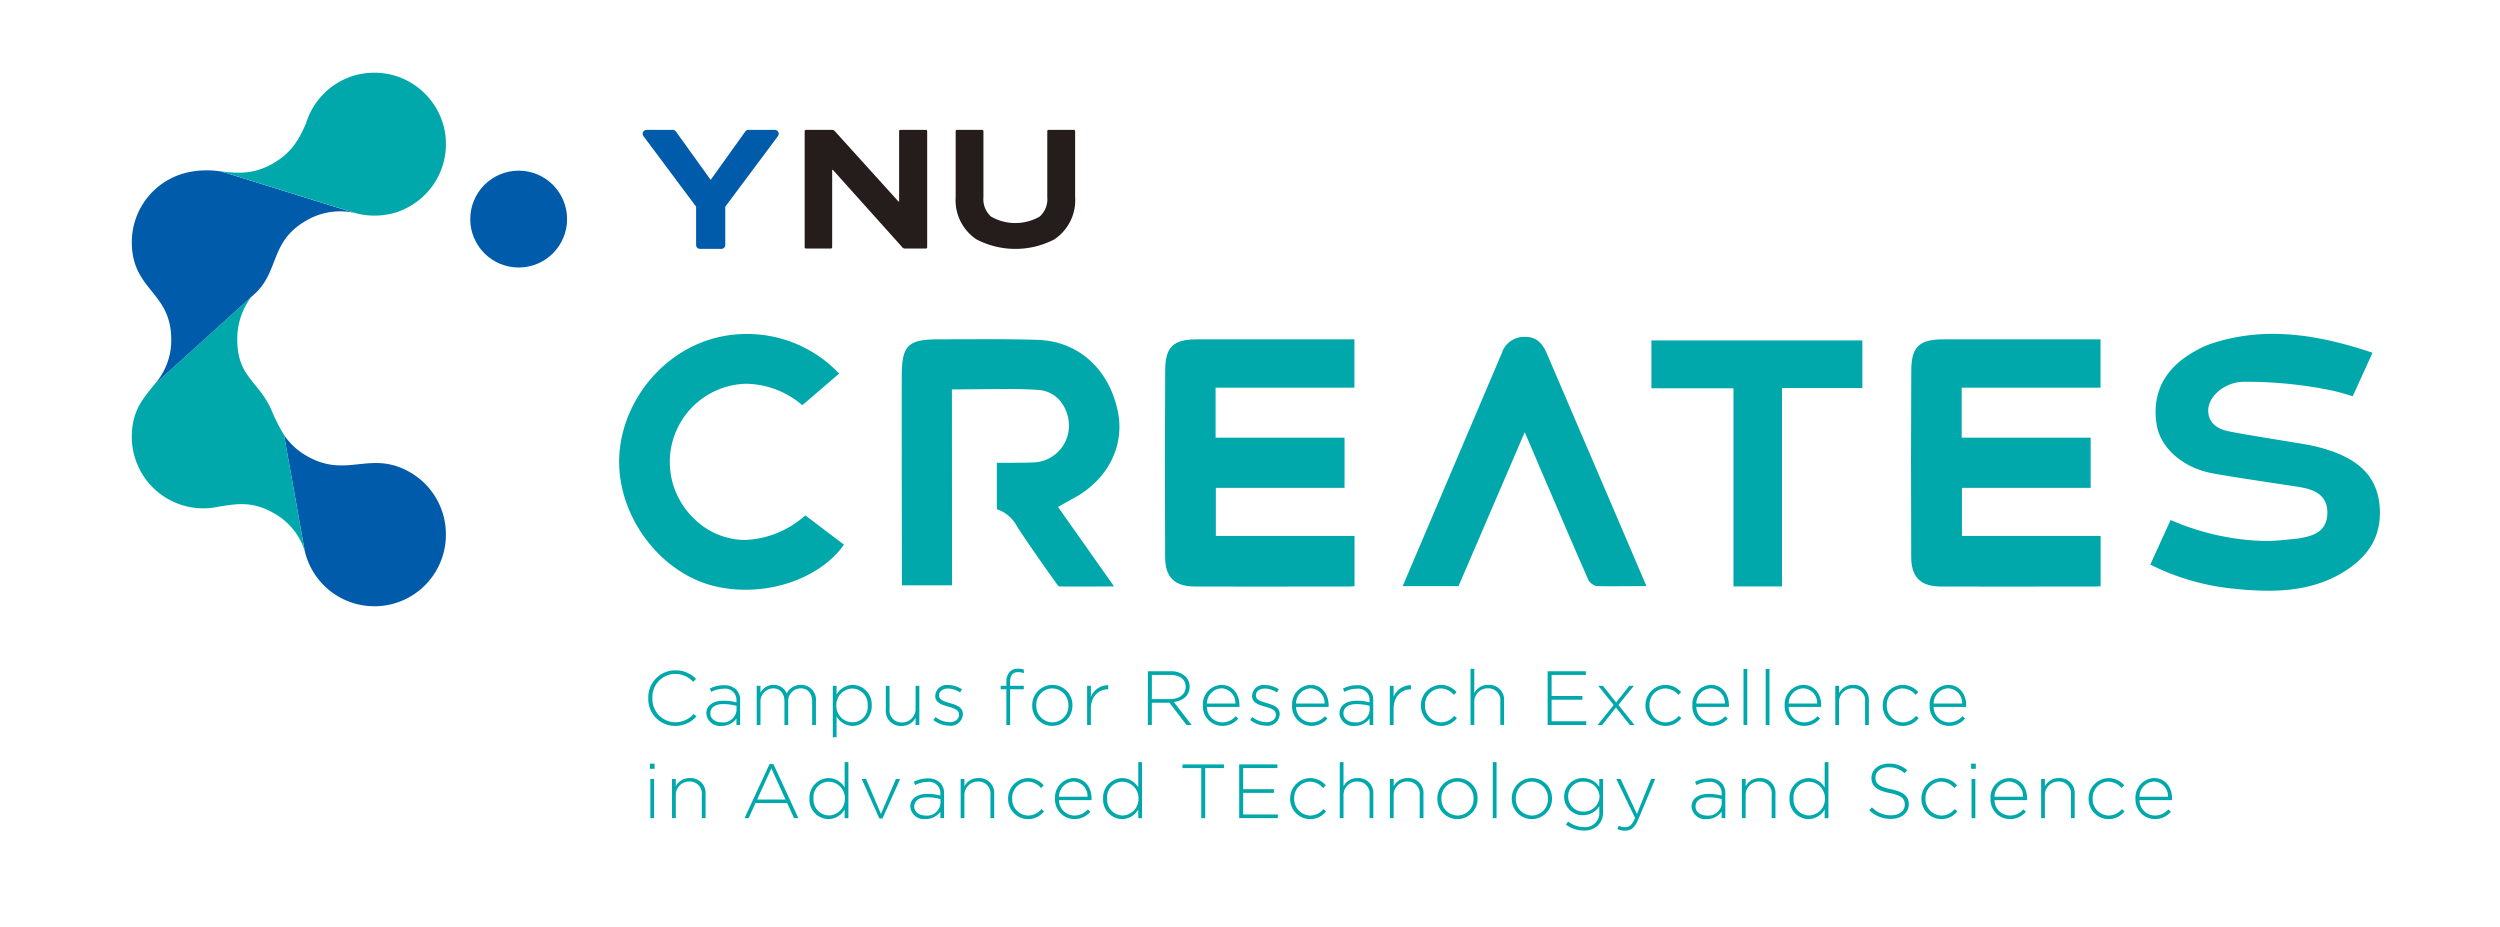
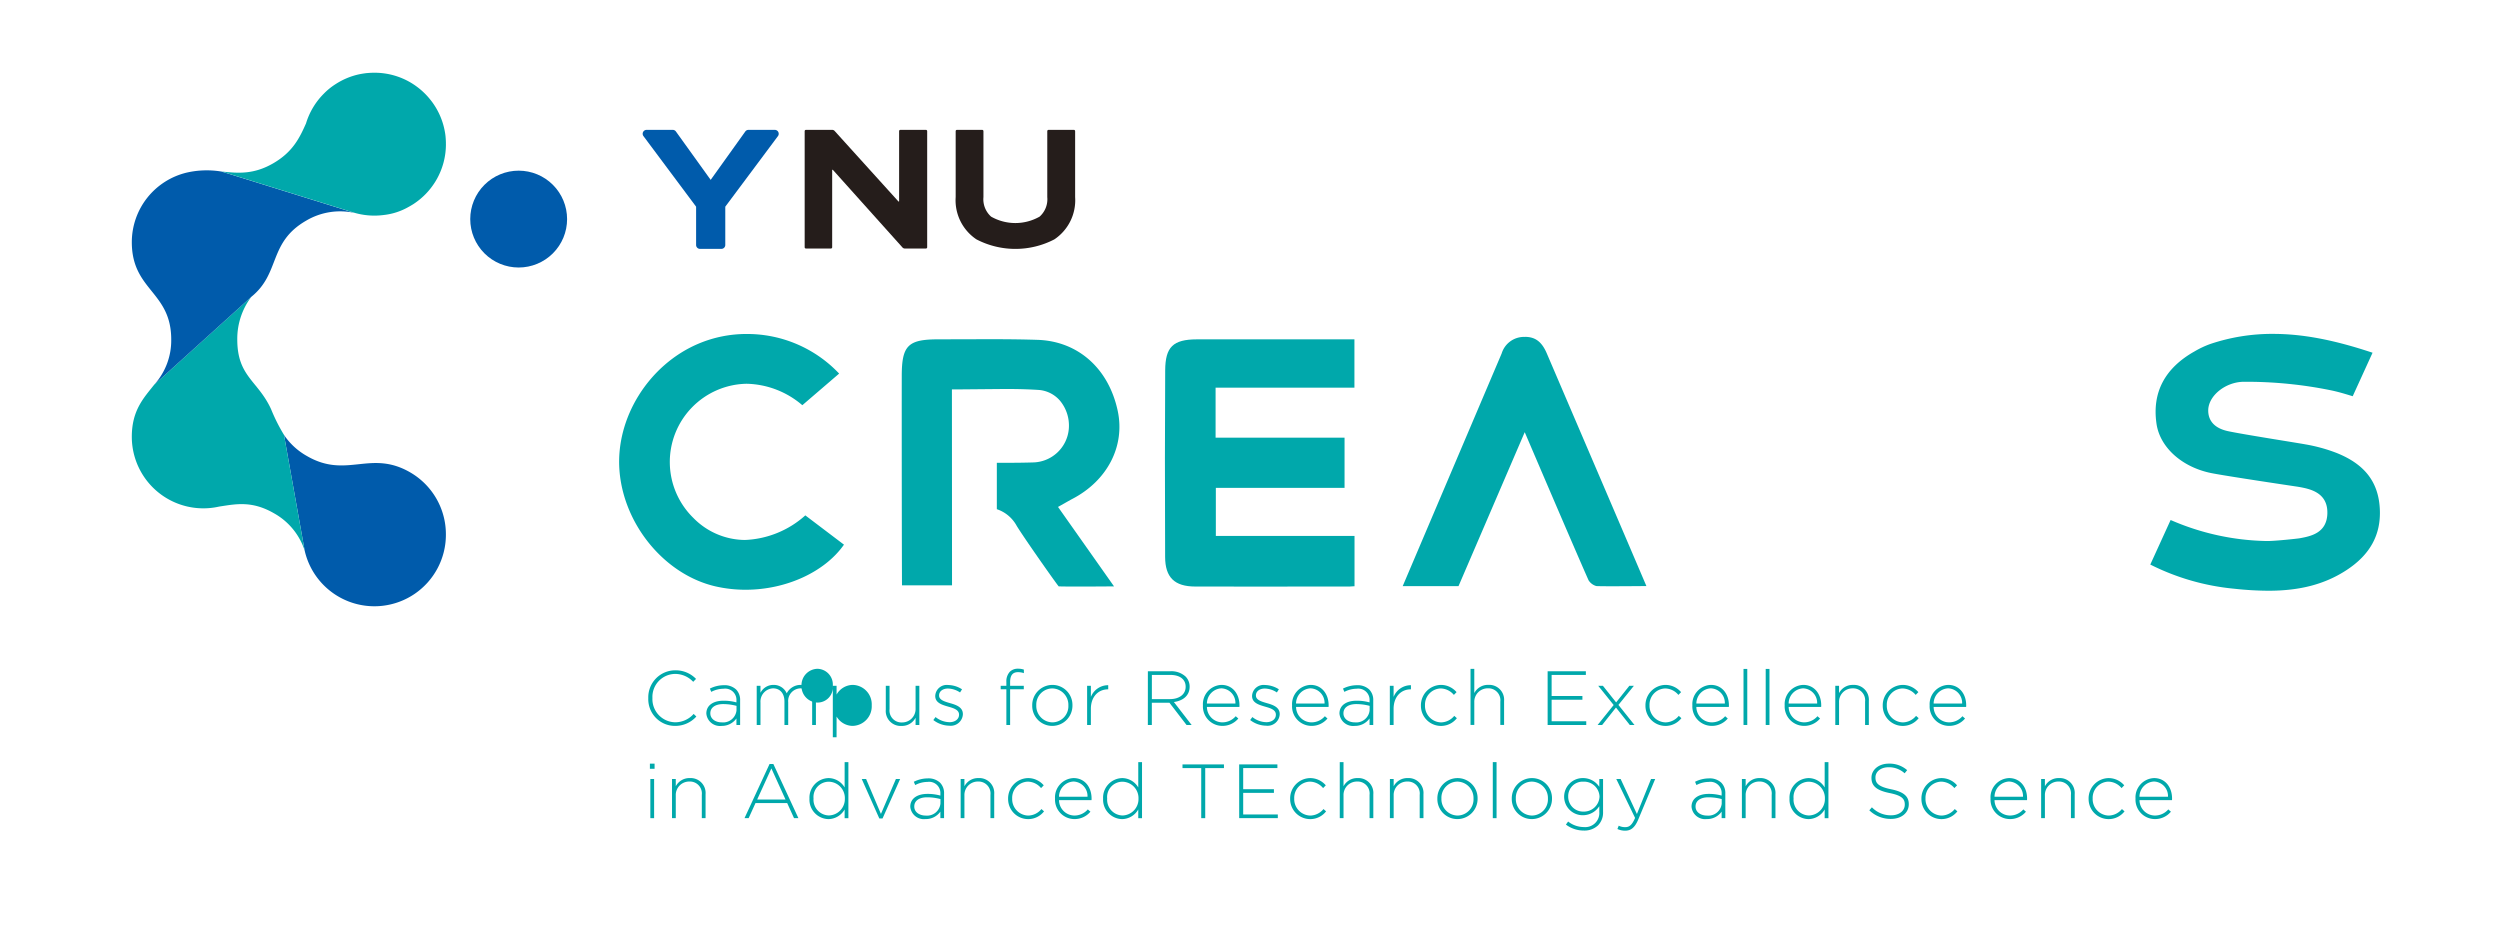
<svg xmlns="http://www.w3.org/2000/svg" width="414.86" height="153.868" viewBox="0 0 414.86 153.868">
  <rect x="0" y="0" width="414.86" height="153.868" fill="#808080" stroke="none" />
  <defs>
    <clipPath id="clip-path">
      <path id="パス_65" data-name="パス 65" d="M78.034,36.355A8.036,8.036,0,1,0,86.07,28.32a8.039,8.039,0,0,0-8.036,8.035" fill="none" />
    </clipPath>
    <radialGradient id="radial-gradient" cx="0.662" cy="0.428" r="0.341" gradientTransform="matrix(1, 0, 0, -1, 0, 51.989)" gradientUnits="objectBoundingBox">
      <stop offset="0" stop-color="#00a8ab" />
      <stop offset="1" stop-color="#005bab" />
    </radialGradient>
    <clipPath id="clip-アートボード_1">
      <rect width="414.86" height="153.868" />
    </clipPath>
  </defs>
  <g id="アートボード_1" data-name="アートボード 1" clip-path="url(#clip-アートボード_1)">
    <rect width="414.86" height="153.868" fill="#fff" />
    <path id="パス_1" data-name="パス 1" d="M107.579,115.872v-.025a4.483,4.483,0,0,1,4.459-4.613,4.7,4.7,0,0,1,3.466,1.427l-.471.484a4.093,4.093,0,0,0-3.007-1.312,3.813,3.813,0,0,0-3.759,3.988v.026a3.845,3.845,0,0,0,3.771,4.012,4.084,4.084,0,0,0,3.071-1.388l.446.433a4.7,4.7,0,0,1-3.542,1.555,4.433,4.433,0,0,1-4.434-4.587" fill="#00a8ab" />
    <path id="パス_2" data-name="パス 2" d="M117.213,118.42v-.026c0-1.35,1.159-2.115,2.841-2.115a7.8,7.8,0,0,1,2.153.281v-.281a1.869,1.869,0,0,0-2.14-1.987,4.365,4.365,0,0,0-2.039.522l-.229-.547a5.209,5.209,0,0,1,2.306-.561,2.808,2.808,0,0,1,2.051.713,2.468,2.468,0,0,1,.663,1.835v4.052h-.612v-1.083a2.957,2.957,0,0,1-2.485,1.236,2.263,2.263,0,0,1-2.509-2.039m5.007-.548v-.739a8.623,8.623,0,0,0-2.205-.293c-1.376,0-2.14.612-2.14,1.516v.026c0,.942.892,1.49,1.886,1.49a2.231,2.231,0,0,0,2.459-2" fill="#00a8ab" />
    <path id="パス_3" data-name="パス 3" d="M125.571,113.808h.624v1.159a2.392,2.392,0,0,1,2.166-1.311,2.33,2.33,0,0,1,2.191,1.4,2.581,2.581,0,0,1,2.345-1.4,2.443,2.443,0,0,1,2.5,2.714v3.936h-.624v-3.86c0-1.4-.726-2.217-1.924-2.217a2.093,2.093,0,0,0-2.051,2.293v3.784h-.624v-3.9c0-1.351-.74-2.179-1.9-2.179a2.191,2.191,0,0,0-2.077,2.331v3.746h-.624Z" fill="#00a8ab" />
-     <path id="パス_4" data-name="パス 4" d="M138.2,113.808h.624v1.452a3.136,3.136,0,0,1,2.676-1.605,3.226,3.226,0,0,1,3.159,3.376v.026a3.25,3.25,0,0,1-3.159,3.4,3.125,3.125,0,0,1-2.676-1.555v3.441H138.2Zm5.784,3.274v-.025a2.615,2.615,0,0,0-2.548-2.8,2.722,2.722,0,0,0-2.65,2.79v.025a2.713,2.713,0,0,0,2.65,2.79,2.541,2.541,0,0,0,2.548-2.777" fill="#00a8ab" />
+     <path id="パス_4" data-name="パス 4" d="M138.2,113.808h.624v1.452a3.136,3.136,0,0,1,2.676-1.605,3.226,3.226,0,0,1,3.159,3.376v.026a3.25,3.25,0,0,1-3.159,3.4,3.125,3.125,0,0,1-2.676-1.555v3.441H138.2Zv-.025a2.615,2.615,0,0,0-2.548-2.8,2.722,2.722,0,0,0-2.65,2.79v.025a2.713,2.713,0,0,0,2.65,2.79,2.541,2.541,0,0,0,2.548-2.777" fill="#00a8ab" />
    <path id="パス_5" data-name="パス 5" d="M146.992,117.783v-3.976h.624v3.861a1.984,1.984,0,0,0,2.064,2.217,2.227,2.227,0,0,0,2.255-2.319v-3.759h.625v6.5h-.625V119.1a2.545,2.545,0,0,1-2.344,1.364,2.475,2.475,0,0,1-2.6-2.676" fill="#00a8ab" />
    <path id="パス_6" data-name="パス 6" d="M154.879,119.49l.369-.5a3.813,3.813,0,0,0,2.332.853c.879,0,1.567-.483,1.567-1.235v-.025c0-.765-.815-1.045-1.72-1.3-1.057-.306-2.23-.624-2.23-1.784v-.026a1.91,1.91,0,0,1,2.141-1.8,4.4,4.4,0,0,1,2.306.713l-.331.523a3.732,3.732,0,0,0-2-.65c-.891,0-1.477.485-1.477,1.134v.026c0,.726.878.994,1.809,1.261,1.045.293,2.14.675,2.14,1.822v.025a2.014,2.014,0,0,1-2.242,1.9,4.446,4.446,0,0,1-2.663-.942" fill="#00a8ab" />
    <path id="パス_7" data-name="パス 7" d="M167,114.381h-.943v-.573H167v-.637a2.345,2.345,0,0,1,.573-1.694,1.854,1.854,0,0,1,1.364-.51,2.778,2.778,0,0,1,.968.152v.586a3.051,3.051,0,0,0-.968-.165c-.893,0-1.313.535-1.313,1.644v.624h2.268v.573h-2.268v5.925H167Z" fill="#00a8ab" />
    <path id="パス_8" data-name="パス 8" d="M171.291,117.082v-.025a3.357,3.357,0,0,1,3.351-3.4,3.322,3.322,0,0,1,3.325,3.376v.026a3.357,3.357,0,0,1-3.351,3.4,3.322,3.322,0,0,1-3.325-3.377m6,0v-.025a2.724,2.724,0,0,0-2.676-2.816,2.681,2.681,0,0,0-2.65,2.79v.026a2.724,2.724,0,0,0,2.676,2.815,2.681,2.681,0,0,0,2.65-2.79" fill="#00a8ab" />
    <path id="パス_9" data-name="パス 9" d="M180.4,113.808h.624v1.848a3.074,3.074,0,0,1,2.879-1.95v.688h-.063c-1.5,0-2.816,1.134-2.816,3.249v2.663H180.4Z" fill="#00a8ab" />
    <path id="パス_10" data-name="パス 10" d="M190.482,111.387h3.745a3.513,3.513,0,0,1,2.51.879,2.351,2.351,0,0,1,.676,1.657v.026c0,1.49-1.109,2.343-2.612,2.547l2.943,3.81H196.9l-2.841-3.695h-2.918v3.695h-.662Zm3.669,4.625c1.491,0,2.6-.752,2.6-2.038v-.025c0-1.2-.943-1.951-2.561-1.951h-3.045v4.014Z" fill="#00a8ab" />
    <path id="パス_11" data-name="パス 11" d="M199.618,117.069v-.025a3.2,3.2,0,0,1,3.084-3.389c1.822,0,2.981,1.478,2.981,3.4a1.732,1.732,0,0,1-.012.255h-5.39a2.576,2.576,0,0,0,2.548,2.56,2.918,2.918,0,0,0,2.23-1.018l.433.381a3.414,3.414,0,0,1-2.688,1.224,3.229,3.229,0,0,1-3.186-3.39m5.39-.318a2.408,2.408,0,0,0-2.332-2.522,2.531,2.531,0,0,0-2.395,2.522Z" fill="#00a8ab" />
    <path id="パス_12" data-name="パス 12" d="M207.455,119.49l.369-.5a3.813,3.813,0,0,0,2.332.853c.879,0,1.567-.483,1.567-1.235v-.025c0-.765-.815-1.045-1.72-1.3-1.057-.306-2.23-.624-2.23-1.784v-.026a1.91,1.91,0,0,1,2.141-1.8,4.4,4.4,0,0,1,2.306.713l-.331.523a3.732,3.732,0,0,0-2-.65c-.891,0-1.477.485-1.477,1.134v.026c0,.726.878.994,1.809,1.261,1.045.293,2.14.675,2.14,1.822v.025a2.014,2.014,0,0,1-2.242,1.9,4.446,4.446,0,0,1-2.663-.942" fill="#00a8ab" />
    <path id="パス_13" data-name="パス 13" d="M214.412,117.069v-.025a3.2,3.2,0,0,1,3.084-3.389c1.822,0,2.981,1.478,2.981,3.4a1.73,1.73,0,0,1-.012.255h-5.39a2.576,2.576,0,0,0,2.548,2.56,2.918,2.918,0,0,0,2.23-1.018l.433.381a3.414,3.414,0,0,1-2.688,1.224,3.229,3.229,0,0,1-3.186-3.39m5.39-.318a2.408,2.408,0,0,0-2.332-2.522,2.531,2.531,0,0,0-2.4,2.522Z" fill="#00a8ab" />
    <path id="パス_14" data-name="パス 14" d="M222.275,118.42v-.026c0-1.35,1.159-2.115,2.841-2.115a7.8,7.8,0,0,1,2.153.281v-.281a1.869,1.869,0,0,0-2.14-1.987,4.365,4.365,0,0,0-2.039.522l-.229-.547a5.209,5.209,0,0,1,2.306-.561,2.808,2.808,0,0,1,2.051.713,2.468,2.468,0,0,1,.663,1.835v4.052h-.612v-1.083a2.957,2.957,0,0,1-2.485,1.236,2.263,2.263,0,0,1-2.509-2.039m5.007-.548v-.739a8.623,8.623,0,0,0-2.205-.293c-1.376,0-2.14.612-2.14,1.516v.026c0,.942.892,1.49,1.886,1.49a2.231,2.231,0,0,0,2.459-2" fill="#00a8ab" />
    <path id="パス_15" data-name="パス 15" d="M230.634,113.808h.624v1.848a3.074,3.074,0,0,1,2.879-1.95v.688h-.063c-1.5,0-2.816,1.134-2.816,3.249v2.663h-.624Z" fill="#00a8ab" />
    <path id="パス_16" data-name="パス 16" d="M235.794,117.082v-.025a3.374,3.374,0,0,1,3.313-3.4,3.412,3.412,0,0,1,2.6,1.2l-.446.458a2.927,2.927,0,0,0-2.166-1.07,2.685,2.685,0,0,0-2.625,2.79v.026a2.732,2.732,0,0,0,2.676,2.815,2.9,2.9,0,0,0,2.179-1.083l.433.383a3.332,3.332,0,0,1-5.963-2.09" fill="#00a8ab" />
    <path id="パス_17" data-name="パス 17" d="M244.026,111h.624v4.014a2.544,2.544,0,0,1,2.345-1.364,2.474,2.474,0,0,1,2.6,2.675v3.976h-.625v-3.861a1.983,1.983,0,0,0-2.064-2.216,2.226,2.226,0,0,0-2.255,2.318v3.759h-.624Z" fill="#00a8ab" />
    <path id="パス_18" data-name="パス 18" d="M256.82,111.387h6.345V112h-5.682v3.5h5.108v.613h-5.108v3.58h5.746v.611H256.82Z" fill="#00a8ab" />
    <path id="パス_19" data-name="パス 19" d="M267.778,116.993l-2.561-3.186h.777l2.192,2.752,2.191-2.752h.752l-2.561,3.173,2.663,3.326h-.777l-2.294-2.893-2.293,2.893h-.752Z" fill="#00a8ab" />
    <path id="パス_20" data-name="パス 20" d="M273.053,117.082v-.025a3.374,3.374,0,0,1,3.313-3.4,3.412,3.412,0,0,1,2.6,1.2l-.446.458a2.927,2.927,0,0,0-2.166-1.07,2.685,2.685,0,0,0-2.625,2.79v.026a2.732,2.732,0,0,0,2.676,2.815,2.9,2.9,0,0,0,2.179-1.083l.433.383a3.332,3.332,0,0,1-5.963-2.09" fill="#00a8ab" />
    <path id="パス_21" data-name="パス 21" d="M280.838,117.069v-.025a3.2,3.2,0,0,1,3.084-3.389c1.822,0,2.981,1.478,2.981,3.4a1.728,1.728,0,0,1-.012.255H281.5a2.576,2.576,0,0,0,2.548,2.56,2.918,2.918,0,0,0,2.23-1.018l.433.381a3.414,3.414,0,0,1-2.688,1.224,3.229,3.229,0,0,1-3.186-3.39m5.39-.318a2.408,2.408,0,0,0-2.332-2.522,2.531,2.531,0,0,0-2.395,2.522Z" fill="#00a8ab" />
    <rect id="長方形_1" data-name="長方形 1" width="0.625" height="9.301" transform="translate(289.325 111.005)" fill="#00a8ab" />
    <rect id="長方形_2" data-name="長方形 2" width="0.625" height="9.301" transform="translate(293.008 111.005)" fill="#00a8ab" />
    <path id="パス_22" data-name="パス 22" d="M296.155,117.069v-.025a3.2,3.2,0,0,1,3.084-3.389c1.822,0,2.981,1.478,2.981,3.4a1.732,1.732,0,0,1-.012.255h-5.39a2.576,2.576,0,0,0,2.548,2.56,2.918,2.918,0,0,0,2.23-1.018l.433.381a3.414,3.414,0,0,1-2.688,1.224,3.229,3.229,0,0,1-3.186-3.39m5.39-.318a2.408,2.408,0,0,0-2.332-2.522,2.532,2.532,0,0,0-2.4,2.522Z" fill="#00a8ab" />
    <path id="パス_23" data-name="パス 23" d="M304.554,113.808h.624v1.211a2.544,2.544,0,0,1,2.345-1.363,2.474,2.474,0,0,1,2.6,2.674v3.976H309.5v-3.86a1.984,1.984,0,0,0-2.064-2.217,2.227,2.227,0,0,0-2.255,2.318v3.759h-.624Z" fill="#00a8ab" />
    <path id="パス_24" data-name="パス 24" d="M312.428,117.082v-.025a3.374,3.374,0,0,1,3.313-3.4,3.412,3.412,0,0,1,2.6,1.2l-.446.458a2.927,2.927,0,0,0-2.166-1.07,2.685,2.685,0,0,0-2.625,2.79v.026a2.732,2.732,0,0,0,2.676,2.815,2.9,2.9,0,0,0,2.179-1.083l.433.383a3.332,3.332,0,0,1-5.963-2.09" fill="#00a8ab" />
    <path id="パス_25" data-name="パス 25" d="M320.213,117.069v-.025a3.2,3.2,0,0,1,3.084-3.389c1.822,0,2.981,1.478,2.981,3.4a1.728,1.728,0,0,1-.012.255h-5.39a2.576,2.576,0,0,0,2.548,2.56,2.918,2.918,0,0,0,2.23-1.018l.433.381a3.414,3.414,0,0,1-2.688,1.224,3.229,3.229,0,0,1-3.186-3.39m5.39-.318a2.408,2.408,0,0,0-2.332-2.522,2.531,2.531,0,0,0-2.395,2.522Z" fill="#00a8ab" />
    <path id="パス_26" data-name="パス 26" d="M107.846,126.722h.777v.854h-.777Zm.076,2.548h.625v6.5h-.625Z" fill="#00a8ab" />
    <path id="パス_27" data-name="パス 27" d="M111.516,129.27h.624v1.212a2.544,2.544,0,0,1,2.345-1.364,2.474,2.474,0,0,1,2.6,2.674v3.976h-.625v-3.86a1.984,1.984,0,0,0-2.064-2.217,2.227,2.227,0,0,0-2.255,2.319v3.758h-.624Z" fill="#00a8ab" />
    <path id="パス_28" data-name="パス 28" d="M127.7,126.786h.637l4.154,8.983h-.726l-1.135-2.5h-5.261l-1.135,2.5h-.688Zm2.65,5.887-2.344-5.16-2.357,5.16Z" fill="#00a8ab" />
    <path id="パス_29" data-name="パス 29" d="M134.325,132.545v-.026a3.25,3.25,0,0,1,3.16-3.4,3.125,3.125,0,0,1,2.676,1.554v-4.2h.624v9.3h-.624v-1.452a3.138,3.138,0,0,1-2.676,1.606,3.228,3.228,0,0,1-3.16-3.377m5.874-.013v-.025a2.713,2.713,0,0,0-2.65-2.79A2.542,2.542,0,0,0,135,132.494v.025a2.614,2.614,0,0,0,2.548,2.8,2.722,2.722,0,0,0,2.65-2.79" fill="#00a8ab" />
    <path id="パス_30" data-name="パス 30" d="M143,129.27h.726l2.459,5.8,2.485-5.8h.7l-2.918,6.549h-.536Z" fill="#00a8ab" />
    <path id="パス_31" data-name="パス 31" d="M151.056,133.883v-.026c0-1.35,1.159-2.115,2.841-2.115a7.8,7.8,0,0,1,2.153.281v-.281a1.869,1.869,0,0,0-2.14-1.987,4.365,4.365,0,0,0-2.039.522l-.229-.547a5.209,5.209,0,0,1,2.306-.561,2.808,2.808,0,0,1,2.051.713,2.468,2.468,0,0,1,.663,1.835v4.052h-.612v-1.083a2.957,2.957,0,0,1-2.485,1.236,2.263,2.263,0,0,1-2.509-2.039m5.007-.548V132.6a8.623,8.623,0,0,0-2.205-.293c-1.376,0-2.14.612-2.14,1.516v.026c0,.942.892,1.49,1.886,1.49a2.231,2.231,0,0,0,2.459-2" fill="#00a8ab" />
    <path id="パス_32" data-name="パス 32" d="M159.415,129.27h.624v1.212a2.544,2.544,0,0,1,2.345-1.364,2.474,2.474,0,0,1,2.6,2.674v3.976h-.625v-3.86a1.984,1.984,0,0,0-2.064-2.217,2.227,2.227,0,0,0-2.255,2.319v3.758h-.624Z" fill="#00a8ab" />
    <path id="パス_33" data-name="パス 33" d="M167.289,132.545v-.025a3.374,3.374,0,0,1,3.313-3.4,3.412,3.412,0,0,1,2.6,1.2l-.446.458a2.927,2.927,0,0,0-2.166-1.07,2.685,2.685,0,0,0-2.625,2.79v.026a2.732,2.732,0,0,0,2.676,2.815,2.9,2.9,0,0,0,2.179-1.083l.433.383a3.332,3.332,0,0,1-5.963-2.09" fill="#00a8ab" />
    <path id="パス_34" data-name="パス 34" d="M175.075,132.532v-.025a3.2,3.2,0,0,1,3.084-3.389c1.822,0,2.981,1.478,2.981,3.4a1.732,1.732,0,0,1-.012.255h-5.39a2.576,2.576,0,0,0,2.548,2.56,2.918,2.918,0,0,0,2.23-1.018l.433.381a3.414,3.414,0,0,1-2.688,1.224,3.229,3.229,0,0,1-3.186-3.39m5.39-.318a2.408,2.408,0,0,0-2.332-2.522,2.531,2.531,0,0,0-2.395,2.522Z" fill="#00a8ab" />
    <path id="パス_35" data-name="パス 35" d="M183.052,132.545v-.026a3.25,3.25,0,0,1,3.16-3.4,3.125,3.125,0,0,1,2.676,1.554v-4.2h.624v9.3h-.624v-1.452a3.138,3.138,0,0,1-2.676,1.606,3.228,3.228,0,0,1-3.16-3.377m5.874-.013v-.025a2.713,2.713,0,0,0-2.65-2.79,2.542,2.542,0,0,0-2.548,2.777v.025a2.614,2.614,0,0,0,2.548,2.8,2.722,2.722,0,0,0,2.65-2.79" fill="#00a8ab" />
    <path id="パス_36" data-name="パス 36" d="M199.337,127.461h-3.109v-.611h6.88v.611H200v8.308h-.663Z" fill="#00a8ab" />
    <path id="パス_37" data-name="パス 37" d="M205.632,126.85h6.345v.611H206.3v3.5H211.4v.613H206.3v3.58h5.746v.611h-6.409Z" fill="#00a8ab" />
    <path id="パス_38" data-name="パス 38" d="M214.093,132.545v-.025a3.374,3.374,0,0,1,3.313-3.4,3.412,3.412,0,0,1,2.6,1.2l-.446.458a2.927,2.927,0,0,0-2.166-1.07,2.685,2.685,0,0,0-2.625,2.79v.026a2.732,2.732,0,0,0,2.676,2.815,2.9,2.9,0,0,0,2.179-1.083l.433.383a3.332,3.332,0,0,1-5.963-2.09" fill="#00a8ab" />
    <path id="パス_39" data-name="パス 39" d="M222.325,126.468h.624v4.014a2.544,2.544,0,0,1,2.345-1.364,2.474,2.474,0,0,1,2.6,2.675v3.976h-.625v-3.861a1.983,1.983,0,0,0-2.064-2.216,2.226,2.226,0,0,0-2.255,2.318v3.759h-.624Z" fill="#00a8ab" />
    <path id="パス_40" data-name="パス 40" d="M230.646,129.27h.624v1.212a2.545,2.545,0,0,1,2.345-1.364,2.474,2.474,0,0,1,2.6,2.674v3.976h-.625v-3.86a1.984,1.984,0,0,0-2.064-2.217,2.227,2.227,0,0,0-2.255,2.319v3.758h-.624Z" fill="#00a8ab" />
    <path id="パス_41" data-name="パス 41" d="M238.521,132.545v-.025a3.357,3.357,0,0,1,3.351-3.4,3.322,3.322,0,0,1,3.325,3.376v.026a3.357,3.357,0,0,1-3.351,3.4,3.322,3.322,0,0,1-3.325-3.377m6,0v-.025a2.724,2.724,0,0,0-2.676-2.816,2.681,2.681,0,0,0-2.65,2.79v.026a2.724,2.724,0,0,0,2.676,2.815,2.681,2.681,0,0,0,2.65-2.79" fill="#00a8ab" />
    <rect id="長方形_3" data-name="長方形 3" width="0.625" height="9.301" transform="translate(247.72 126.468)" fill="#00a8ab" />
    <path id="パス_42" data-name="パス 42" d="M250.869,132.545v-.025a3.357,3.357,0,0,1,3.351-3.4,3.322,3.322,0,0,1,3.325,3.376v.026a3.357,3.357,0,0,1-3.351,3.4,3.322,3.322,0,0,1-3.325-3.377m6,0v-.025a2.724,2.724,0,0,0-2.676-2.816,2.681,2.681,0,0,0-2.65,2.79v.026a2.724,2.724,0,0,0,2.676,2.815,2.681,2.681,0,0,0,2.65-2.79" fill="#00a8ab" />
    <path id="パス_43" data-name="パス 43" d="M259.851,136.839l.37-.51a4.243,4.243,0,0,0,2.625.917,2.336,2.336,0,0,0,2.548-2.522v-.943a3.232,3.232,0,0,1-2.714,1.5,3.077,3.077,0,0,1-3.122-3.057V132.2a3.091,3.091,0,0,1,3.122-3.083,3.232,3.232,0,0,1,2.714,1.452v-1.3h.624v5.491a3.011,3.011,0,0,1-.828,2.2,3.294,3.294,0,0,1-2.357.867,4.913,4.913,0,0,1-2.982-.994m5.581-4.625v-.025a2.579,2.579,0,0,0-2.688-2.472,2.4,2.4,0,0,0-2.51,2.459v.025a2.469,2.469,0,0,0,2.51,2.485,2.6,2.6,0,0,0,2.688-2.472" fill="#00a8ab" />
    <path id="パス_44" data-name="パス 44" d="M268.4,137.565l.217-.548a2.27,2.27,0,0,0,1.108.241c.675,0,1.121-.394,1.606-1.528l-3.122-6.46h.726l2.7,5.81,2.345-5.81h.688L271.855,136c-.574,1.363-1.236,1.847-2.166,1.847a2.939,2.939,0,0,1-1.287-.28" fill="#00a8ab" />
    <path id="パス_45" data-name="パス 45" d="M280.7,133.883v-.026c0-1.35,1.159-2.115,2.841-2.115a7.8,7.8,0,0,1,2.153.281v-.281a1.869,1.869,0,0,0-2.14-1.987,4.365,4.365,0,0,0-2.039.522l-.229-.547a5.209,5.209,0,0,1,2.306-.561,2.808,2.808,0,0,1,2.051.713,2.468,2.468,0,0,1,.663,1.835v4.052h-.612v-1.083a2.957,2.957,0,0,1-2.485,1.236,2.263,2.263,0,0,1-2.509-2.039m5.007-.548V132.6a8.623,8.623,0,0,0-2.2-.293c-1.376,0-2.14.612-2.14,1.516v.026c0,.942.892,1.49,1.886,1.49a2.231,2.231,0,0,0,2.459-2" fill="#00a8ab" />
    <path id="パス_46" data-name="パス 46" d="M289.057,129.27h.624v1.212a2.544,2.544,0,0,1,2.345-1.364,2.474,2.474,0,0,1,2.6,2.674v3.976H294v-3.86a1.984,1.984,0,0,0-2.064-2.217,2.227,2.227,0,0,0-2.255,2.319v3.758h-.624Z" fill="#00a8ab" />
    <path id="パス_47" data-name="パス 47" d="M296.957,132.545v-.026a3.25,3.25,0,0,1,3.16-3.4,3.125,3.125,0,0,1,2.676,1.554v-4.2h.624v9.3h-.624v-1.452a3.138,3.138,0,0,1-2.676,1.606,3.228,3.228,0,0,1-3.16-3.377m5.874-.013v-.025a2.713,2.713,0,0,0-2.65-2.79,2.542,2.542,0,0,0-2.548,2.777v.025a2.614,2.614,0,0,0,2.548,2.8,2.722,2.722,0,0,0,2.65-2.79" fill="#00a8ab" />
    <path id="パス_48" data-name="パス 48" d="M310.2,134.469l.433-.5a4.329,4.329,0,0,0,3.2,1.325c1.338,0,2.255-.751,2.255-1.77V133.5c0-.943-.5-1.491-2.523-1.9-2.14-.434-3.007-1.16-3.007-2.511v-.025c0-1.326,1.211-2.344,2.867-2.344a4.443,4.443,0,0,1,3.058,1.083l-.42.522a3.84,3.84,0,0,0-2.663-1.006c-1.313,0-2.179.751-2.179,1.681v.026c0,.943.484,1.516,2.6,1.949,2.064.421,2.931,1.16,2.931,2.459v.026c0,1.44-1.236,2.433-2.956,2.433a5.074,5.074,0,0,1-3.593-1.427" fill="#00a8ab" />
    <path id="パス_49" data-name="パス 49" d="M318.849,132.545v-.025a3.374,3.374,0,0,1,3.313-3.4,3.412,3.412,0,0,1,2.6,1.2l-.446.458a2.927,2.927,0,0,0-2.166-1.07,2.685,2.685,0,0,0-2.625,2.79v.026a2.732,2.732,0,0,0,2.676,2.815,2.9,2.9,0,0,0,2.179-1.083l.433.383a3.332,3.332,0,0,1-5.963-2.09" fill="#00a8ab" />
-     <path id="パス_50" data-name="パス 50" d="M327.093,126.722h.777v.854h-.777Zm.077,2.548h.625v6.5h-.625Z" fill="#00a8ab" />
    <path id="パス_51" data-name="パス 51" d="M330.317,132.532v-.025a3.2,3.2,0,0,1,3.084-3.389c1.822,0,2.981,1.478,2.981,3.4a1.732,1.732,0,0,1-.012.255h-5.39a2.576,2.576,0,0,0,2.548,2.56,2.918,2.918,0,0,0,2.23-1.018l.433.381a3.414,3.414,0,0,1-2.688,1.224,3.229,3.229,0,0,1-3.186-3.39m5.39-.318a2.408,2.408,0,0,0-2.332-2.522,2.531,2.531,0,0,0-2.395,2.522Z" fill="#00a8ab" />
    <path id="パス_52" data-name="パス 52" d="M338.715,129.27h.624v1.212a2.546,2.546,0,0,1,2.345-1.364,2.474,2.474,0,0,1,2.6,2.674v3.976h-.625v-3.86a1.984,1.984,0,0,0-2.064-2.217,2.227,2.227,0,0,0-2.255,2.319v3.758h-.624Z" fill="#00a8ab" />
    <path id="パス_53" data-name="パス 53" d="M346.59,132.545v-.025a3.374,3.374,0,0,1,3.313-3.4,3.412,3.412,0,0,1,2.6,1.2l-.446.458a2.927,2.927,0,0,0-2.166-1.07,2.685,2.685,0,0,0-2.625,2.79v.026a2.732,2.732,0,0,0,2.676,2.815,2.9,2.9,0,0,0,2.179-1.083l.433.383a3.332,3.332,0,0,1-5.963-2.09" fill="#00a8ab" />
    <path id="パス_54" data-name="パス 54" d="M354.375,132.532v-.025a3.2,3.2,0,0,1,3.084-3.389c1.822,0,2.981,1.478,2.981,3.4a1.732,1.732,0,0,1-.012.255h-5.39a2.576,2.576,0,0,0,2.548,2.56,2.919,2.919,0,0,0,2.23-1.018l.433.381a3.414,3.414,0,0,1-2.688,1.224,3.229,3.229,0,0,1-3.186-3.39m5.39-.318a2.408,2.408,0,0,0-2.332-2.522,2.532,2.532,0,0,0-2.4,2.522Z" fill="#00a8ab" />
    <path id="パス_55" data-name="パス 55" d="M224.759,56.309V64.33H201.72v8.294h21.4v8.337H201.762V88.93h23.013v8.351c-.271.027-.534.048-.787.048q-7.526.009-15.052.012-5.3,0-10.6-.01c-3.437-.006-4.976-1.518-4.99-4.9-.048-11.8-.045-21.641.011-30.974.024-3.876,1.3-5.132,5.243-5.144,3.752-.012,26.156,0,26.156,0" fill="#00a8ab" />
-     <path id="パス_56" data-name="パス 56" d="M348.569,56.309V64.33H325.53v8.294h21.4v8.337H325.572V88.93h23.013v8.351c-.272.027-.534.048-.787.048q-7.525.009-15.052.012-5.3,0-10.6-.01c-3.437-.006-4.976-1.518-4.99-4.9-.048-11.8-.045-21.641.011-30.974.023-3.876,1.3-5.132,5.243-5.144,3.752-.012,26.156,0,26.156,0" fill="#00a8ab" />
    <path id="パス_57" data-name="パス 57" d="M377.184,55.407c4.9,0,10.042.968,16.527,3.126l-2.376,5.208-.918,2.011-.327-.1c-1.035-.314-2.013-.611-3.193-.863a69.993,69.993,0,0,0-14.524-1.434c-3.049,0-5.932,2.317-5.932,4.767,0,1.245.575,2.851,3.311,3.433,2.553.542,11.075,1.871,12.755,2.174a27.239,27.239,0,0,1,5.13,1.393c4.737,1.863,7.049,4.825,7.279,9.32.218,4.277-1.6,7.608-5.554,10.182-3.57,2.324-7.677,3.406-12.926,3.406a53.833,53.833,0,0,1-5.676-.334,39.06,39.06,0,0,1-13.932-4.011l3.374-7.394a41.6,41.6,0,0,0,16.019,3.49c1.433,0,5.128-.409,5.375-.455,1.8-.332,4.534-.834,4.615-4.128.089-3.559-3.028-4.1-4.891-4.425,0,0-11.868-1.762-14.362-2.264-4.875-.983-8.532-4.274-9.1-8.191-.756-5.2,1.381-9.243,6.352-12.027a15.49,15.49,0,0,1,2.55-1.2,32.135,32.135,0,0,1,10.425-1.685" fill="#00a8ab" />
    <path id="パス_58" data-name="パス 58" d="M123.912,55.424a20.994,20.994,0,0,1,15.338,6.571l-1.98,1.7-4.128,3.546a14.67,14.67,0,0,0-9.252-3.559,12.982,12.982,0,0,0-8.832,22.263,12.1,12.1,0,0,0,8.555,3.66,15.952,15.952,0,0,0,10.026-4.081l6.413,4.859c-3.167,4.511-9.571,7.482-16.315,7.482a22.371,22.371,0,0,1-4.988-.555c-8.4-1.925-15.264-10.2-15.954-19.26-.663-8.7,4.869-17.55,13.154-21.034a20.417,20.417,0,0,1,7.962-1.593" fill="#00a8ab" />
    <path id="パス_59" data-name="パス 59" d="M253.062,55.9c1.713,0,2.8.823,3.623,2.753,5.757,13.447,11.581,27.013,16.526,38.6-.436,0-7.04.074-8.308,0a2.231,2.231,0,0,1-1.292-.961c-2.449-5.51-10.591-24.576-10.591-24.576L242.033,97.261h-9.262l16.419-38.6a3.881,3.881,0,0,1,3.78-2.754h.092" fill="#00a8ab" />
-     <path id="パス_60" data-name="パス 60" d="M309.048,56.492v7.9h-13.34V97.315H287.66V64.434H274.043V56.492Z" fill="#00a8ab" />
    <path id="パス_61" data-name="パス 61" d="M159.111,64.619h-1.147l.019,32.514h-8.3c-.023-.4-.056-23.18-.043-34.731.006-5.067,1.025-6.092,6.076-6.092l8.46-.022c3.229,0,5.7.033,8.008.108,6.695.22,11.789,4.734,13.294,11.782,1.252,5.862-1.72,11.606-7.572,14.634-.262.136-1.077.6-1.227.687l-1.108.623.732,1.038,4.429,6.282,4.133,5.864c-.26,0-7.133.068-9.178,0-.205-.174-5.413-7.541-6.947-10a5.869,5.869,0,0,0-3.322-2.809V76.8c.4,0,.8,0,1.2,0,1.931,0,3.3-.016,4.769-.061a6.084,6.084,0,0,0,5.974-5.553,6.472,6.472,0,0,0-1.468-4.7,5.154,5.154,0,0,0-3.625-1.784c-1.586-.1-3.3-.153-5.382-.153Z" fill="#00a8ab" />
    <path id="パス_62" data-name="パス 62" d="M129.16,21.92a.648.648,0,0,0-.583-.369H124.2a.651.651,0,0,0-.5.238l-5.768,8.059-5.793-8.061a.654.654,0,0,0-.5-.236h-4.346a.648.648,0,0,0-.5,1.056l8.722,11.69v6.357a.644.644,0,0,0,.647.646h3.548a.645.645,0,0,0,.646-.646V34.3l8.721-11.689a.648.648,0,0,0,.083-.687" fill="#005bab" />
    <path id="パス_63" data-name="パス 63" d="M138.126,21.551a.549.549,0,0,1,.356.157L149.06,33.4c.078.086.142.061.142-.056V21.763a.214.214,0,0,1,.214-.212h4.231a.213.213,0,0,1,.213.212V41.03a.212.212,0,0,1-.213.211H150.13a.538.538,0,0,1-.354-.157L138.235,28.215c-.077-.086-.141-.061-.141.056V41.03a.211.211,0,0,1-.213.211h-4.138a.212.212,0,0,1-.213-.211V21.763a.213.213,0,0,1,.213-.212Z" fill="#251d1b" />
    <path id="パス_64" data-name="パス 64" d="M178.2,21.551H174a.212.212,0,0,0-.211.211V32.706a3.862,3.862,0,0,1-1.27,3.24,8.135,8.135,0,0,1-8.055,0,3.867,3.867,0,0,1-1.268-3.24V21.762a.213.213,0,0,0-.212-.211H158.8a.212.212,0,0,0-.212.211V32.706a7.8,7.8,0,0,0,3.444,7.014,14,14,0,0,0,12.936,0,7.807,7.807,0,0,0,3.444-7.014V21.762a.212.212,0,0,0-.212-.211" fill="#251d1b" />
    <g id="グループ_2" data-name="グループ 2">
      <g id="グループ_1" data-name="グループ 1" clip-path="url(#clip-path)">
        <rect id="長方形_4" data-name="長方形 4" width="22.692" height="22.692" transform="translate(70.049 35.456) rotate(-41.785)" fill="url(#radial-gradient)" />
      </g>
    </g>
    <path id="パス_66" data-name="パス 66" d="M50.564,91.389v0a11.864,11.864,0,0,0,23.429-2.647V88.7a11.861,11.861,0,0,0-5.933-10.318c-6.595-3.808-10.5,1.118-17.1-2.692a11.136,11.136,0,0,1-3.834-3.521l3.438,19.223Z" fill="#005bab" fill-rule="evenodd" />
    <path id="パス_67" data-name="パス 67" d="M25.6,63.824c-1.772,2.24-3.727,4.269-3.727,8.67A11.872,11.872,0,0,0,36.366,84.063c2.75-.415,5.427-1.009,9.111,1.118a10.965,10.965,0,0,1,5.087,6.207h0L47.126,72.165a29.359,29.359,0,0,1-2.151-4.286c-2.186-4.735-5.6-5.382-5.6-11.541a11.577,11.577,0,0,1,2.335-7.09Z" fill="#00a8ab" fill-rule="evenodd" />
    <path id="パス_68" data-name="パス 68" d="M36.771,28.471a14.9,14.9,0,0,0-5.785.171,11.87,11.87,0,0,0-9.112,11.541c0,8.053,6.54,8.163,6.54,16.155A10.94,10.94,0,0,1,25.6,63.825L41.714,49.248l0,0c4.848-3.917,2.779-8.987,9.084-12.627a11.067,11.067,0,0,1,8.08-1.277Z" fill="#005bab" fill-rule="evenodd" />
    <path id="パス_69" data-name="パス 69" d="M73.994,23.93V23.9l0-.276v-.011l-.011-.287v-.005l-.017-.283,0-.02-.023-.267,0-.033-.028-.253v-.007l-.033-.238-.007-.05A11.8,11.8,0,0,0,71.6,16.781l-.1-.125-.056-.072A11.816,11.816,0,0,0,69,14.258l-.009-.007-.2-.141-.14-.092-.078-.052a11.782,11.782,0,0,0-6.17-1.894h-.013l-.253,0H62.1l-.273,0h-.014l-.287.01h0l-.284.018-.018,0-.055.005-.241.021-.027,0c-.09.009-.181.019-.271.031l-.044.006-.229.032-.126.02-.173.029-.021,0-.227.044-.013,0-.228.048-.056.012a11.778,11.778,0,0,0-3.817,1.609,10.866,10.866,0,0,0-1.947,1.574l-.01.01-.006.007a11.853,11.853,0,0,0-2.952,4.931c-1.05,2.363-2.169,4.733-5.459,6.631s-5.923,1.627-8.546,1.349l22.109,6.87a11.824,11.824,0,0,0,3.251.452,12.043,12.043,0,0,0,1.517-.1,10.6,10.6,0,0,0,4.115-1.325q.28-.152.552-.318l.066-.04.167-.1.178-.118.046-.031a11.779,11.779,0,0,0,3.347-3.429l.037-.058.1-.157.113-.191.024-.04a11.8,11.8,0,0,0,1.6-5.955" fill="#00a8ab" fill-rule="evenodd" />
  </g>
</svg>